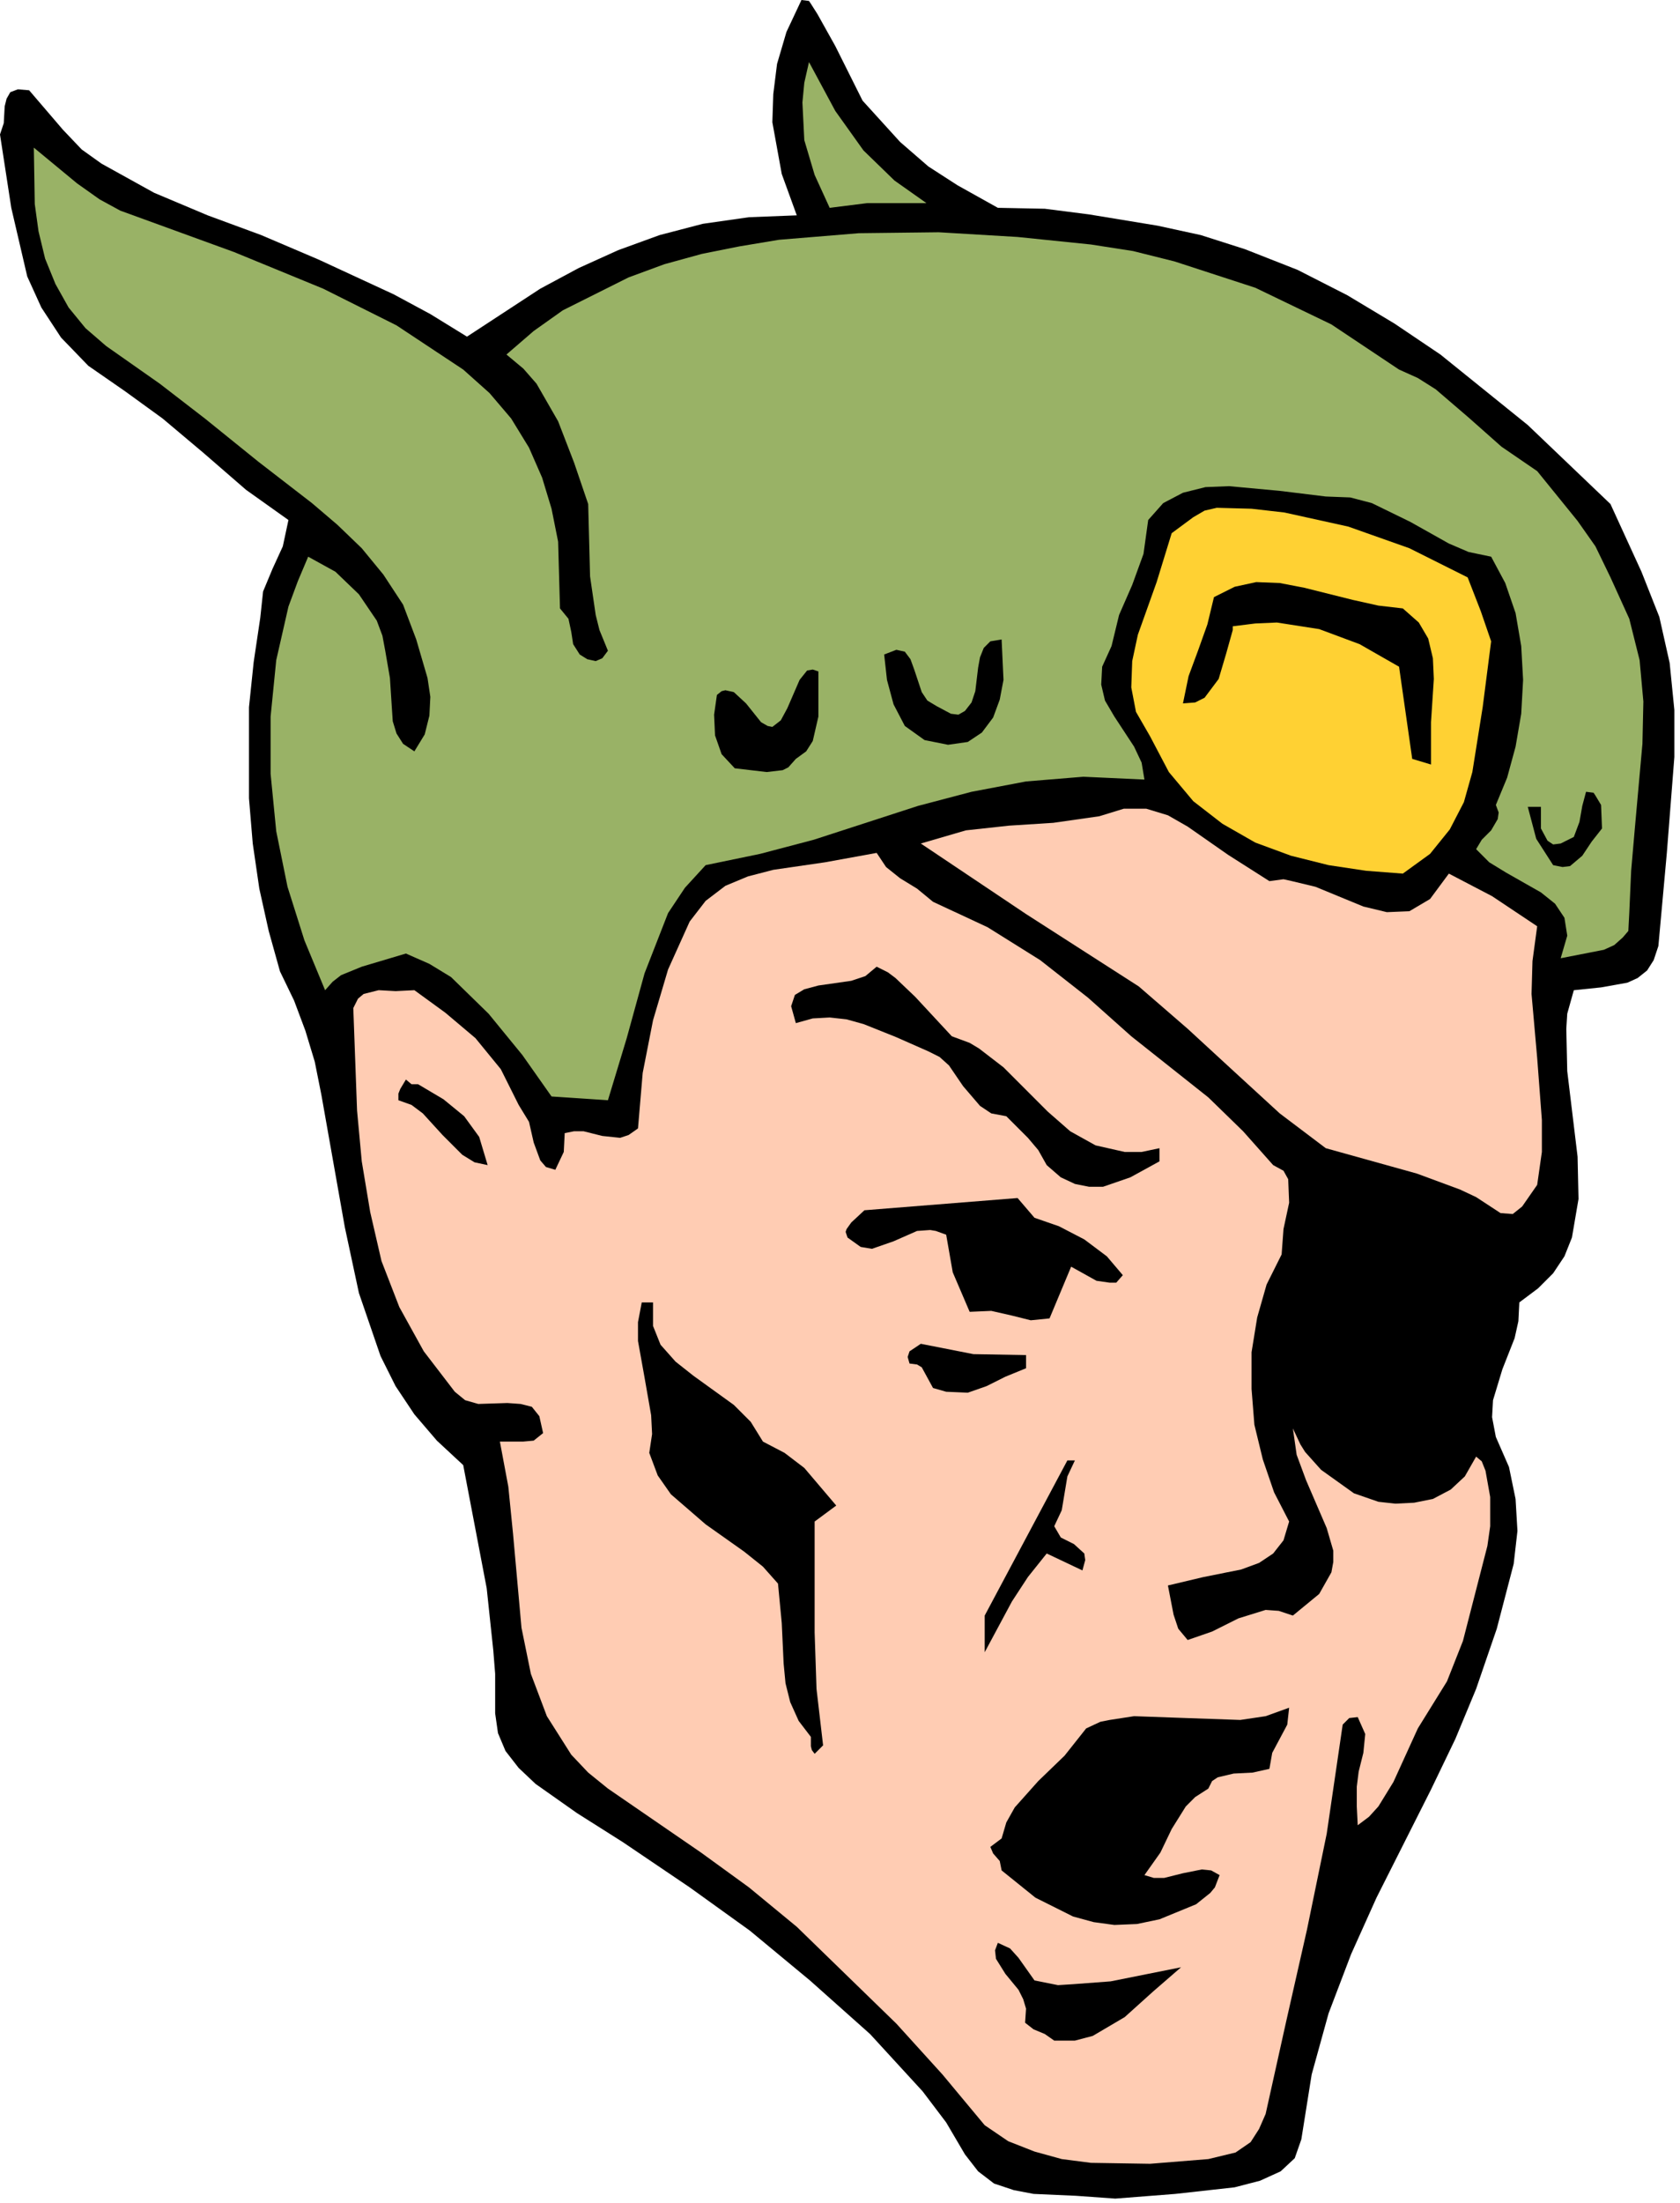
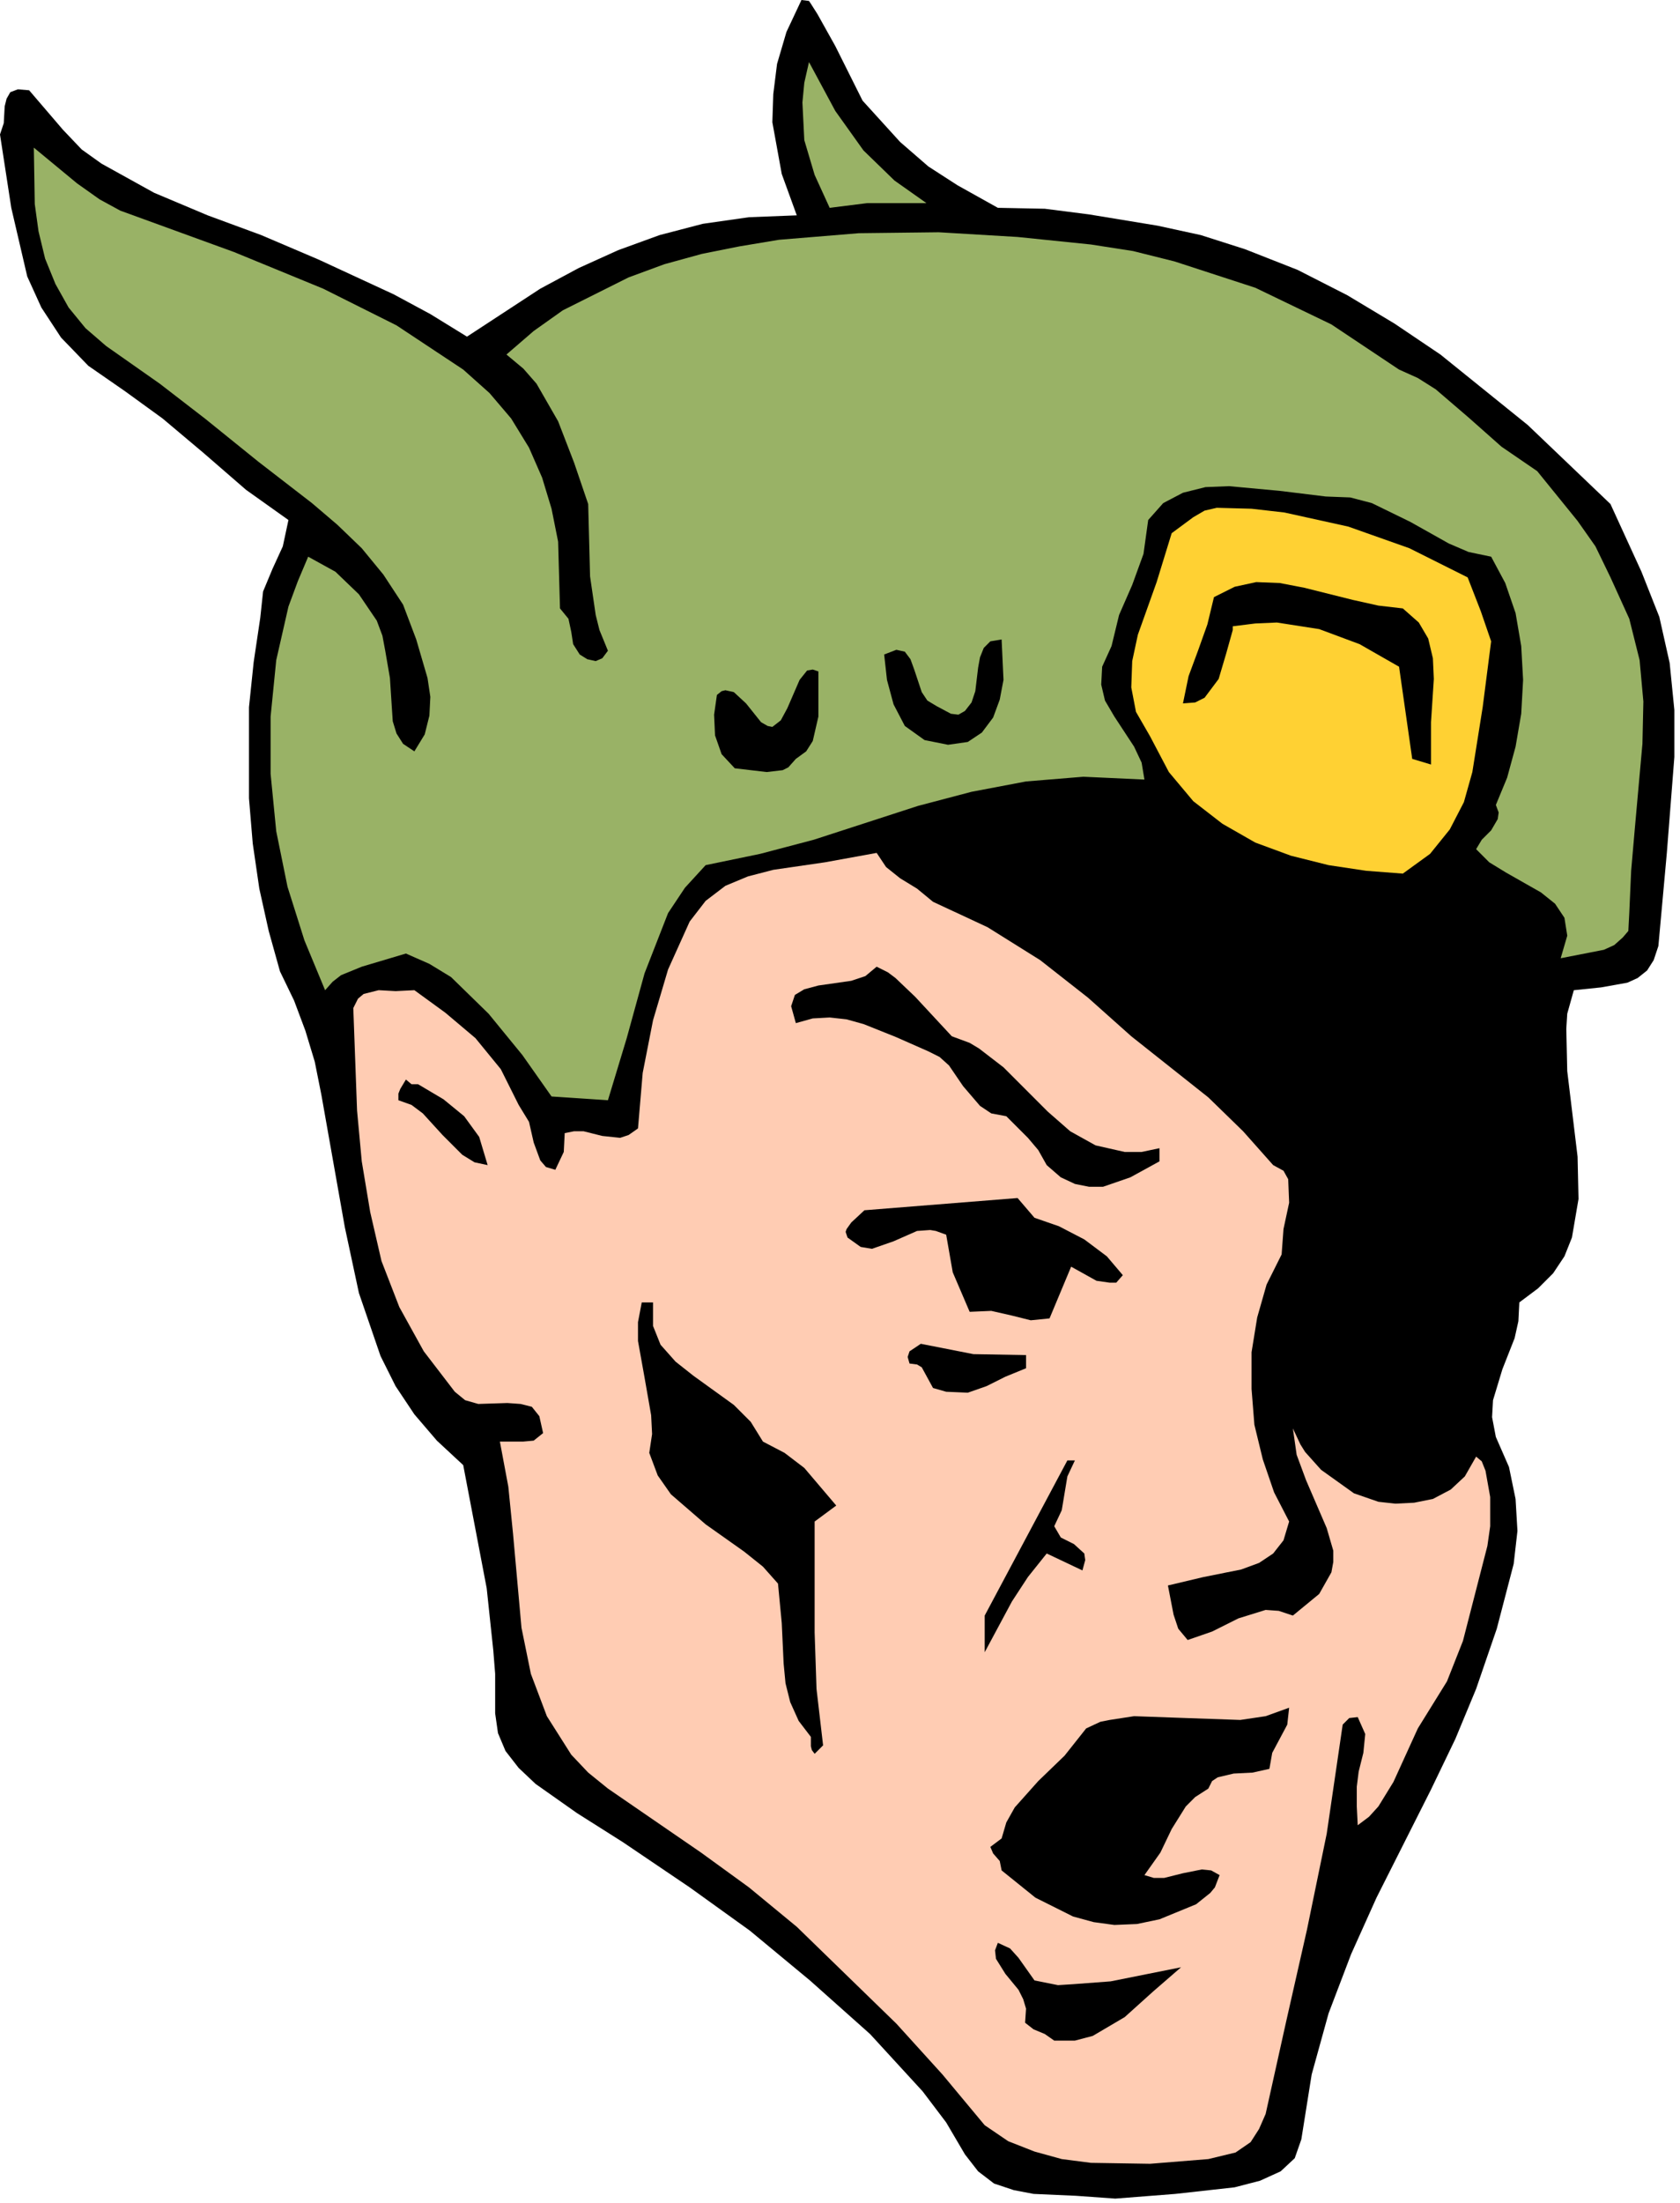
<svg xmlns="http://www.w3.org/2000/svg" fill-rule="evenodd" height="156.133" preserveAspectRatio="none" stroke-linecap="round" viewBox="0 0 1788 2343" width="119.133">
  <style>.pen1{stroke:none}.brush1{fill:#000}.brush2{fill:#99b266}.brush3{fill:#ffccb3}</style>
  <path class="pen1 brush1" fill-rule="nonzero" d="m1714 536-88-84-93-75-49-33-50-30-53-27-56-22-47-15-46-10-73-12-47-6-50-1-43-24-31-20-30-26-40-44-29-58-19-34-7-11-2-3-8-1-16 34-10 34-4 32-1 30 10 55 16 44-51 2-49 7-46 12-44 16-42 19-41 22-78 51-39-24-39-21-80-37-61-26-57-21-57-24-56-31-21-15-20-21-36-42-12-1-8 3-4 7-2 8-1 18-4 12 12 78 17 73 15 33 21 32 29 30 39 27 40 29 44 37 45 39 45 32-6 28-11 24-10 24-3 28-7 47-5 48v97l4 48 7 48 10 45 12 43 15 31 12 32 10 33 7 35 25 141 15 70 23 67 16 32 20 30 24 28 28 26 25 131 7 66 2 25v42l3 21 8 19 14 18 18 17 44 31 49 31 71 48 64 46 64 53 64 57 56 61 25 33 20 34 14 18 17 13 21 7 21 4 45 2 42 3 64-5 63-7 27-7 22-10 15-14 7-20 11-69 18-65 24-63 27-60 58-115 26-54 22-53 22-64 18-69 4-35-2-34-7-34-14-32-4-21 1-18 10-33 13-33 4-18 1-20 20-15 16-16 12-18 8-20 7-41-1-45-11-91-1-45 1-16 7-25 29-3 28-5 11-5 10-8 7-11 5-15 9-99 8-102v-50l-5-50-11-49-19-48-33-72z" />
  <path class="pen1 brush2" fill-rule="nonzero" d="m1636 501-38-26-35-31-35-30-19-12-20-9-72-48-81-39-86-28-44-11-45-7-78-8-84-5-85 1-85 7-42 7-40 8-40 11-38 14-70 35-31 22-29 25 18 15 14 16 23 40 17 44 15 44 2 77 6 41 4 16 9 22-6 8-7 3-9-2-8-5-7-11-2-13-3-14-9-11-2-71-7-35-10-33-14-32-19-31-23-27-28-25-71-47-78-39-95-39-121-44-22-12-24-17-46-38 1 60 4 29 7 29 11 27 14 25 18 22 22 19 57 40 48 37 57 46 57 44 27 23 26 25 23 28 21 32 14 37 12 41 3 20-1 20-5 20-11 18-12-8-7-11-4-13-1-15-2-31-5-29-3-16-6-16-19-28-25-24-29-16-11 26-10 27-13 57-6 60v61l6 61 12 59 18 57 22 53 8-9 9-7 22-9 47-14 25 11 23 14 40 39 36 44 31 44 60 4 20-66 19-69 25-64 18-27 22-24 58-12 57-15 111-36 57-15 58-11 61-5 65 3-3-18-8-17-21-32-10-17-4-17 1-19 10-22 8-33 14-32 12-33 5-36 16-18 21-11 24-6 25-1 54 5 49 6 26 1 23 6 41 20 41 23 21 9 24 5 15 28 11 32 6 35 2 36-2 36-6 35-9 33-12 29 3 8-1 7-7 12-10 10-6 10 14 14 18 11 37 21 15 12 10 15 3 19-7 24 46-9 11-5 9-8 6-7 1-19 2-45 4-46 8-89 1-45-4-44-11-44-20-44-16-33-19-27-43-53z" />
-   <path class="pen1 brush1" fill-rule="nonzero" d="m1688 842-4 15-3 17-6 16-14 7-8 1-6-4-7-13v-23h-14l9 34 18 28 10 2 8-1 13-11 10-15 11-14-1-25-6-10-2-3-8-1z" />
-   <path class="pen1 brush3" fill-rule="nonzero" d="m1636 985-48-32-46-24-20 27-22 13-24 1-25-6-51-21-25-6-9-2-15 2-44-28-43-30-21-12-23-7h-24l-26 8-49 7-47 3-46 5-48 14 112 75 120 77 52 45 50 46 48 44 49 37 97 27 46 17 17 8 26 17 13 1 10-8 16-23 5-35v-34l-5-66-6-68 1-35 5-37z" />
  <path class="pen1" fill-rule="nonzero" style="fill:#ffd133" d="m1562 614-62-31-65-23-68-15-35-4-37-1-13 3-12 7-23 17-16 52-20 56-6 28-1 28 5 26 15 26 20 38 26 31 31 24 35 20 38 14 40 10 40 6 39 3 29-21 21-26 15-29 9-32 11-69 9-70-11-32-14-36z" />
  <path class="pen1 brush3" fill-rule="nonzero" d="m1571 1549-12 21-15 14-19 10-20 4-20 1-18-2-26-9-35-25-17-19-5-8-8-17 4 28 10 27 22 51 7 24v12l-2 11-13 23-28 23-15-5-14-1-29 9-28 14-26 9-10-12-5-15-6-31 38-9 40-8 19-7 15-10 11-14 6-20-16-31-12-35-9-37-3-38v-39l6-37 10-35 16-32 2-27 6-28-1-25-5-9-11-6-32-36-37-36-82-65-46-41-51-40-56-35-58-27-17-14-18-11-15-12-10-15-55 10-55 8-27 7-24 10-21 16-17 22-23 51-16 54-11 56-5 59-10 7-9 3-19-2-20-5h-10l-10 2-1 20-9 19-10-3-6-7-7-19-5-22-11-18-19-38-27-33-32-27-33-24-20 1-18-1-16 4-6 5-5 10 4 109 5 54 9 54 12 52 19 49 26 47 33 43 11 9 14 4 31-1 14 1 12 3 8 10 4 18-10 8-11 1h-25l9 48 5 50 9 100 10 49 17 45 26 41 18 19 21 17 99 68 51 37 51 42 106 103 49 54 45 54 25 17 28 11 29 8 31 4 63 1 62-5 29-7 16-11 9-14 7-16 22-99 22-97 21-102 17-116 7-7 9-1 8 18-2 20-5 20-2 16v21l1 20 12-9 10-11 16-26 26-57 31-50 17-43 26-101 3-21v-31l-5-28-4-10-6-5z" />
  <path class="pen1 brush1" fill-rule="nonzero" d="m1493 647-26-3-27-6-52-13-26-5-25-1-23 5-22 11-7 29-10 28-10 27-6 29 13-1 10-5 15-20 8-27 7-25v-4l24-3 23-1 45 7 43 16 42 24 14 98 20 6v-45l3-46-1-22-5-21-10-17-17-15zm-121 1169-25 9-27 4-57-2-56-2-26 4-10 2-15 7-23 29-28 27-25 28-9 16-5 17-12 9 3 7 7 8 2 10 36 29 40 20 22 6 22 3 24-1 24-5 39-16 15-12 5-6 5-13-9-5-10-1-20 4-20 5h-11l-10-3 17-24 12-25 15-24 10-10 14-9 4-8 6-4 17-4 20-1 18-4 3-17 8-15 8-15 2-18zm-115 276-75 15-40 3-16 1-25-5-17-24-9-10-13-6-3 8 1 9 10 16 14 17 5 10 3 10-1 15 9 7 12 5 10 7h22l19-5 34-20 30-27 30-26zm-23-871-19 4h-18l-31-7-27-15-24-21-47-47-26-20-10-6-19-7-39-42-21-20-8-6-12-6-12 10-15 5-35 5-15 4-10 6-4 12 5 18 18-5 18-1 18 2 18 5 35 14 34 15 12 6 10 9 15 22 18 21 12 8 16 3 23 23 11 13 9 16 15 13 15 7 15 3h15l29-10 31-17v-14zm-133 74-18-21-163 13-14 13-5 7-1 3 2 6 14 10 12 2 23-8 25-11 14-1 6 1 11 4 7 40 18 42 23-1 22 5 20 5 20-2 23-55 27 15 14 2h7l7-8-17-20-24-18-27-14-26-9zm21 328 8-17 3-18 3-18 8-17h-8l-88 165v39l29-54 17-26 20-25 38 18 3-11-1-7-11-10-14-7-7-12zm-30-182-56-1-56-11-12 8-2 6 2 7 8 1 5 3 6 11 6 11 14 4 23 1 20-7 20-10 22-9v-14zm-26-761-12 2-7 7-4 10-2 11-3 25-4 12-7 9-7 4-8-1-15-8-10-6-6-9-8-24-4-11-6-8-9-2-13 5 3 27 7 26 12 23 21 15 25 5 21-3 15-10 12-16 7-19 4-21-2-43zm-254 853-13-21-18-18-43-31-19-15-16-18-8-20v-25h-12l-4 21v20l7 39 7 40 1 20-3 20 9 24 14 20 37 32 41 29 20 16 16 18 4 42 2 43 2 21 5 20 9 20 13 17v10l1 4 3 4 9-9-7-60-2-60v-118l23-17-34-40-21-16-23-12zm59-819-6-2-6 1-8 10-13 30-7 13-9 7-5-1-7-4-16-20-13-12-9-2-4 1-5 4-3 21 1 22 7 20 14 15 34 4 17-2 6-3 8-9 11-8 7-11 6-26v-48zm-426 439h-7l-6-5-6 10-2 5v7l14 5 12 9 21 23 21 21 13 8 14 3-9-30-16-22-22-18-27-16z" />
  <path class="pen1 brush2" fill-rule="nonzero" d="m986 216-34-24-33-32-30-42-28-52-5 22-2 21 2 40 11 37 16 35 40-5h63z" />
</svg>